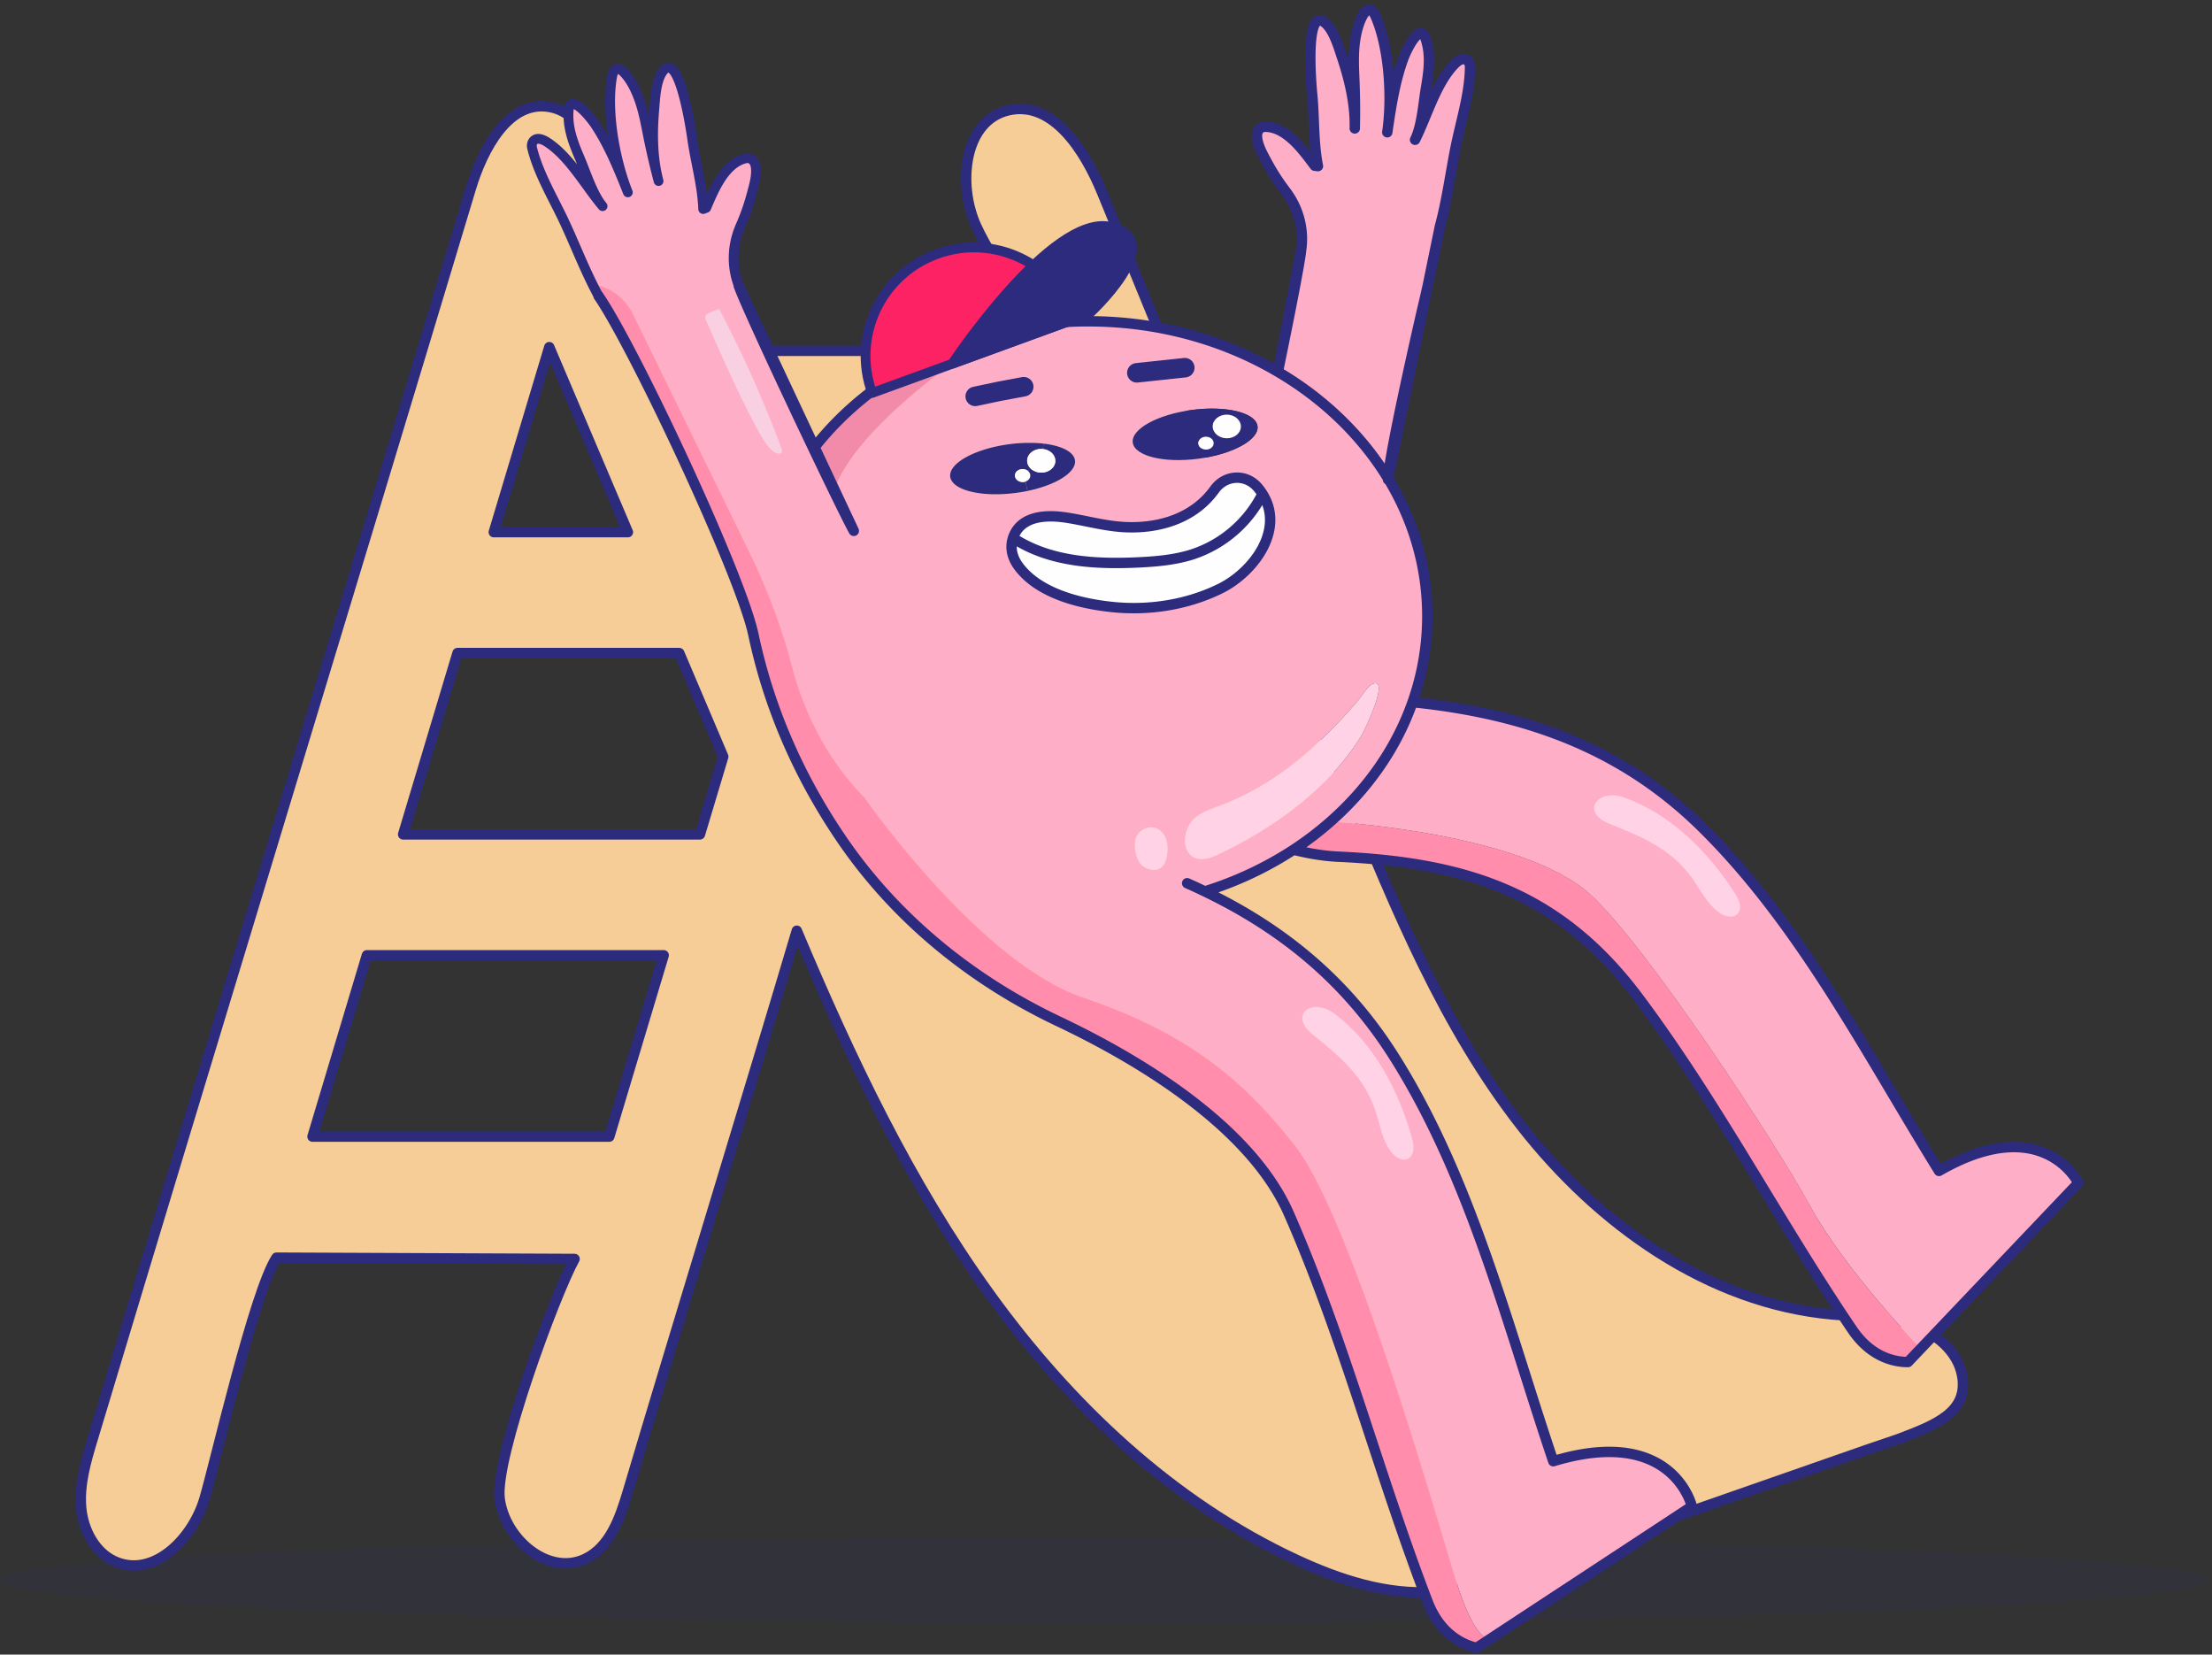
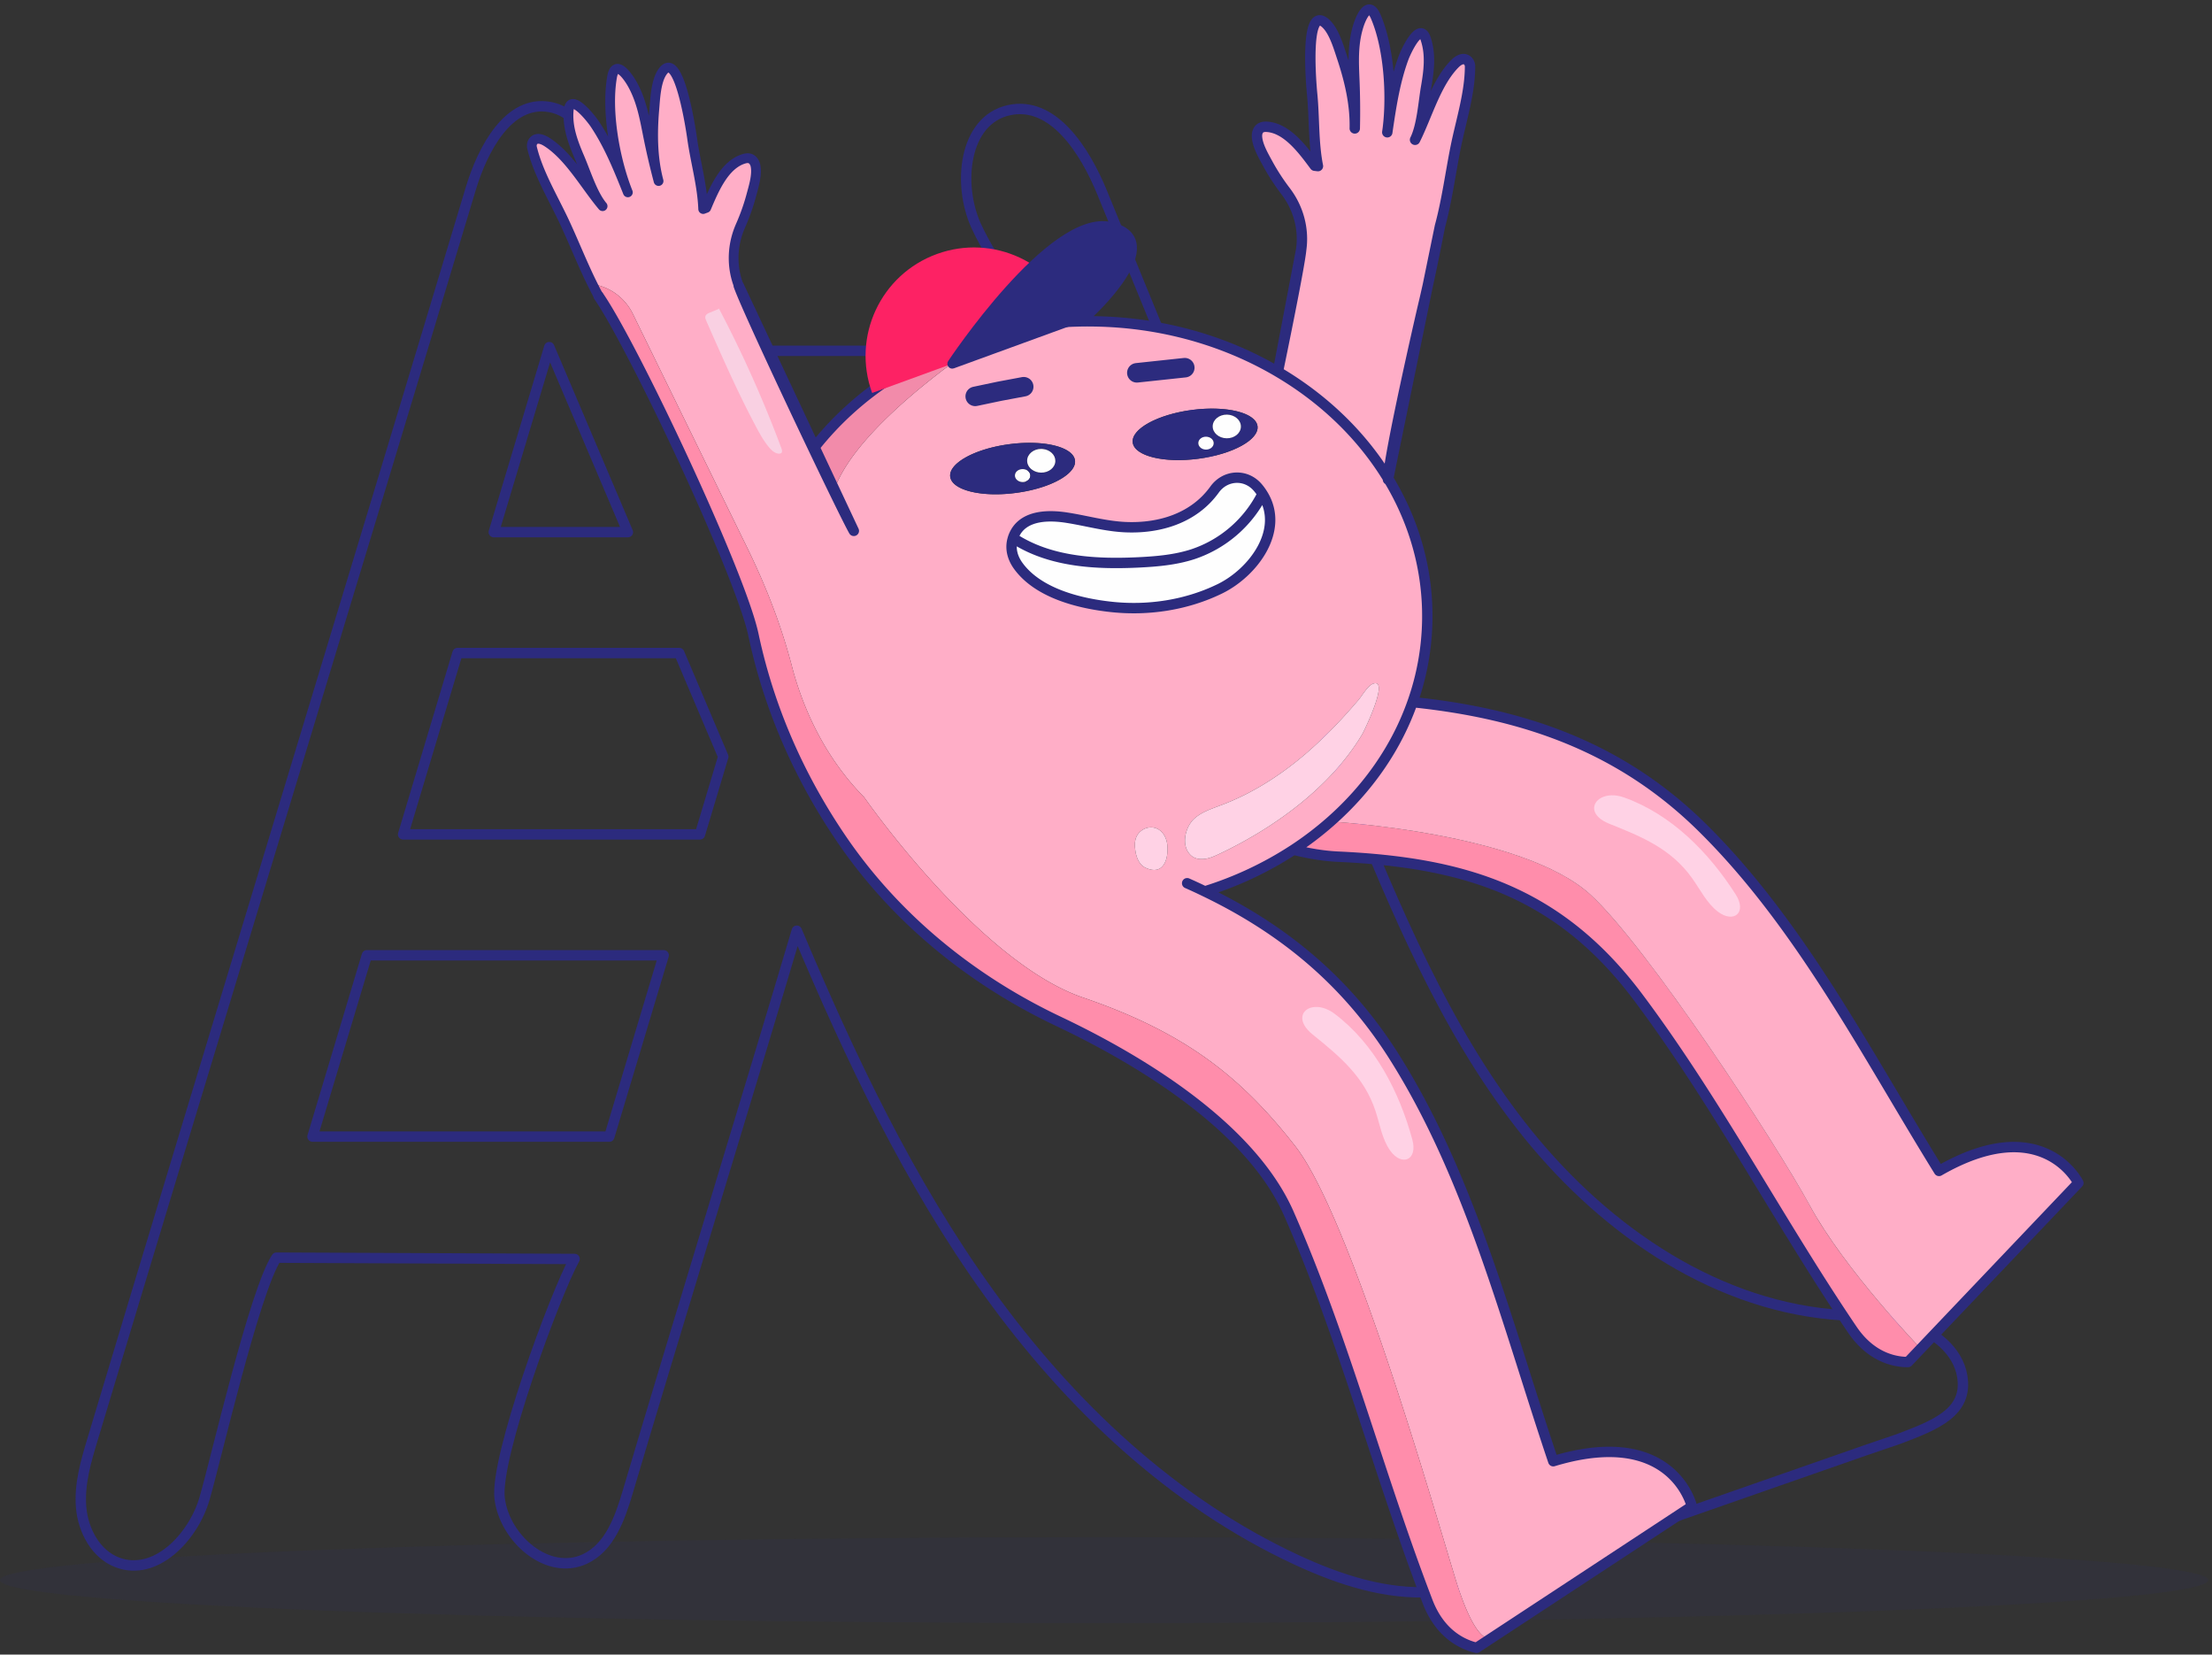
<svg xmlns="http://www.w3.org/2000/svg" width="230" height="172" viewBox="0 0 230 172" fill="none">
  <rect x="0" y="0" width="230" height="172" fill="#333333" stroke="none" />
  <path fill-rule="evenodd" clip-rule="evenodd" d="M114.803 168.725c63.404 0 114.803-1.999 114.803-4.465 0-2.465-51.399-4.465-114.803-4.465-63.404 0-114.803 2-114.803 4.465 0 2.466 51.399 4.465 114.803 4.465z" fill="#2C2B7E" fill-opacity=".1" />
-   <path fill-rule="evenodd" clip-rule="evenodd" d="M197.463 149.567c3.795-1.44 7.199-2.759 6.567-6.515-.449-2.667-2.903-4.603-5.483-5.416-2.58-.811-5.338-.754-8.031-.997-12.936-1.168-24.398-9.405-32.38-19.652-7.982-10.246-13.003-22.432-17.926-34.451l-25.609-62.509c-1.787-4.362-5.102-9.59-9.704-8.571-4.684 1.037-5.383 7.7-3.381 12.06 2.001 4.362 5.61 8.174 5.993 12.957l-36.57-.005-8.161-19.074c-1.151-2.693-2.729-5.742-5.61-6.268-4.264-.779-6.971 4.337-8.22 8.49-11.725 38.993-27.59 90.972-39.314 129.967-.697 2.316-1.401 4.7-1.198 7.109.203 2.411 1.526 4.887 3.792 5.734 3.935 1.475 7.852-2.598 9.033-6.632 1.18-4.032 5.184-21.54 7.486-25.057l30.997.134c-2.048 3.694-8.305 20.695-7.793 24.889.511 4.193 5.021 8.084 8.853 6.306 2.59-1.2 3.659-4.248 4.47-6.985 4.478-15.115 13.097-43.216 17.576-58.331 5.535 13.146 11.67 26.147 20.014 37.714 8.344 11.568 19.049 21.712 31.991 27.706 4.458 2.065 9.298 3.645 14.201 3.314 3.388-.229 6.642-1.358 9.847-2.478l17.544-6.126 17.545-6.128c1.002-.35 2.009-.677 3.012-1.026l.459-.159zM70.628 67.886l4.576 10.768-2.424 8.082H41.917l5.655-18.85h23.056zm-5.34-12.567H51.342l5.77-19.234 8.174 19.234zm3.722 43.983-5.654 18.85H32.493l5.655-18.85H69.01z" fill="#F6CD97" />
  <path clip-rule="evenodd" d="M197.463 149.567c3.795-1.44 7.199-2.759 6.567-6.515-.449-2.667-2.903-4.603-5.483-5.416-2.58-.811-5.338-.754-8.031-.997-12.936-1.168-24.398-9.405-32.38-19.652-7.982-10.246-13.003-22.432-17.926-34.451l-25.609-62.509c-1.787-4.362-5.102-9.59-9.704-8.571-4.684 1.037-5.383 7.7-3.381 12.06 2.001 4.362 5.61 8.174 5.993 12.957l-36.57-.005-8.161-19.074c-1.151-2.693-2.729-5.742-5.61-6.268-4.264-.779-6.971 4.337-8.22 8.49-11.725 38.993-27.59 90.972-39.314 129.967-.697 2.316-1.401 4.7-1.198 7.109.203 2.411 1.526 4.887 3.792 5.734 3.935 1.475 7.852-2.598 9.033-6.632 1.18-4.032 5.184-21.54 7.486-25.057l30.997.134c-2.048 3.694-8.305 20.695-7.793 24.889.511 4.193 5.021 8.084 8.853 6.306 2.59-1.2 3.659-4.248 4.47-6.985 4.478-15.115 13.097-43.216 17.576-58.331 5.535 13.146 11.67 26.147 20.014 37.714 8.344 11.568 19.049 21.712 31.991 27.706 4.458 2.065 9.298 3.645 14.201 3.314 3.388-.229 6.642-1.358 9.847-2.478l17.544-6.126 17.545-6.128c1.002-.35 2.009-.677 3.012-1.026l.459-.159zM70.628 67.886l4.576 10.768-2.424 8.082H41.917l5.655-18.85h23.056zm-5.34-12.567H51.342l5.77-19.234 8.174 19.234zm3.722 43.983-5.654 18.85H32.493l5.655-18.85H69.01z" stroke="#2C2B7E" stroke-width="1.08" stroke-linecap="round" stroke-linejoin="round" />
  <path fill-rule="evenodd" clip-rule="evenodd" d="M125.271 92.664a36.814 36.814 0 0 0 9.235-4.34 33.52 33.52 0 0 0 3.842-2.926c3.895-3.428 6.863-7.669 8.528-12.41a26.764 26.764 0 0 0 1.53-8.517c.085-5.315-1.402-10.336-4.078-14.733-2.723-4.466-6.677-8.284-11.477-11.102-5.448-3.205-11.985-5.118-19.034-5.229a39.467 39.467 0 0 0-10.163 1.137s-14.468 9.035-16.953 16.501a651.17 651.17 0 0 1-2.123-4.413c-3.243-6.783-7.193-15.284-7.739-16.87-.802-2.025-.725-4.283.153-6.277l.013-.033c.437-.997.813-2.028 1.098-3.089.242-.905.659-2.203.446-3.16-.076-.353-.307-.683-.657-.747a1.17 1.17 0 0 0-.546.054c-2.033.608-3.116 3.226-3.913 5.1l-.316.12c-.097-2.496-.823-4.953-1.163-7.43-.093-.649-1.342-9.202-3.043-6.87-.71.971-.775 2.759-.876 3.922-.213 2.48-.2 5.049.443 7.467a77.781 77.781 0 0 1-1.14-4.941c-.364-1.836-.695-3.564-1.632-5.202-.414-.725-1.73-2.63-2.067-.649-.614 3.564.31 8.638 1.644 11.968-.98-2.452-1.974-4.926-3.448-7.118-.37-.555-2.537-3.327-2.703-1.401-.152 1.757.467 3.361 1.144 4.942.637 1.484 1.349 3.783 2.383 5.014-1.832-2.18-3.47-5.2-5.818-6.688-.372-.233-.983-.511-1.358-.104-.175.191-.222.475-.16.728.652 2.696 2.246 5.29 3.413 7.807.955 2.06 1.824 4.255 2.833 6.299l.752.219a5.613 5.613 0 0 1 3.474 2.921l11.887 24.298c1.933 3.947 3.54 8.049 4.646 12.297.97 3.728 3.061 9.144 7.525 13.663 0 0 11.906 17.123 22.749 20.823 10.846 3.695 16.607 8.445 22.093 15.471 5.769 7.39 14.458 37.851 16.65 44.99 2.07 6.736 3.544 6.224 3.706 6.143l.013-.008 20.853-13.701s-1.284-5.548-8.378-5.66c-1.673-.026-3.663.247-6.034.966-4.829-14.31-8.61-29.583-16.659-42.23-5.099-8.008-11.803-13.265-19.575-17.002zM98.803 49.559c-.185-1.398 2.569-2.917 6.154-3.385 1.283-.17 2.502-.179 3.541-.063 1.86.216 3.159.847 3.277 1.745.162 1.238-1.97 2.567-4.945 3.181-.39.081-.796.149-1.21.203-3.58.474-6.633-.281-6.817-1.68zm7.102 9.304c-.631-.853-.885-1.824-.621-2.781.061-.24.156-.474.283-.708 1.025-1.858 3.54-1.848 5.371-1.558 2.006.312 3.963.876 5.998.979 3.108.153 6.309-.636 8.53-2.922.294-.305.568-.632.817-.974 1.111-1.56 3.281-1.679 4.518-.201.194.23.36.464.505.7 2.295 3.722-1.004 8.123-4.467 9.812-3.46 1.684-7.41 2.286-11.224 1.887-3.32-.35-7.611-1.392-9.71-4.234zm11.876-12.857c-.184-1.4 2.57-2.917 6.151-3.39 3.584-.47 6.637.283 6.822 1.683.183 1.403-2.571 2.917-6.155 3.39-3.58.47-6.638-.284-6.818-1.683zm.256 42.297c-.051-.414-.057-.843.094-1.233.233-.62.872-1.06 1.533-1.063 1.037 0 1.629.915 1.714 1.857.063.708-.015 1.686-.539 2.222-.366.378-.929.498-1.741.114-.685-.33-.973-1.148-1.061-1.897zm5.765.587c-1.054-1.008-.56-2.979.421-3.83.774-.674 1.787-.996 2.747-1.362 3.274-1.228 6.246-3.144 8.889-5.422a46.248 46.248 0 0 0 3.687-3.585 70.071 70.071 0 0 0 1.712-1.931c.374-.444.956-1.49 1.517-1.687 1.737-.617-.885 4.84-1.149 5.278-3.284 5.504-9.192 9.751-14.905 12.44-.533.252-1.086.492-1.678.511-.545.025-.955-.14-1.241-.412z" fill="#FFAEC7" />
  <path fill-rule="evenodd" clip-rule="evenodd" d="m62.322 29.693-.753-.219c.22.445.445.886.682 1.316 3.618 5.245 14.74 28.825 16.093 35.212 1.815 8.542 5.346 15.637 9.181 21.257 5.632 8.25 13.535 14.654 22.563 18.928 7.79 3.692 19.828 10.657 23.927 19.979 5.742 13.059 9.317 27.041 14.434 40.348 1 2.598 2.728 4.079 4.693 4.68l.395.101 1.514-.996c-.162.081-1.636.593-3.706-6.143-2.192-7.139-10.88-37.6-16.65-44.99-5.485-7.026-11.247-11.776-22.093-15.471-10.842-3.7-22.748-20.823-22.748-20.823-4.464-4.519-6.555-9.935-7.525-13.663-1.106-4.248-2.714-8.35-4.647-12.297L65.795 32.614a5.613 5.613 0 0 0-3.473-2.921z" fill="#FF8DAB" />
  <path fill-rule="evenodd" clip-rule="evenodd" d="M84.578 46.633a670.882 670.882 0 0 0 2.124 4.412c2.485-7.466 16.953-16.502 16.953-16.502-7.871 1.94-14.527 6.263-19.077 12.09z" fill="#F28BAA" />
  <path fill-rule="evenodd" clip-rule="evenodd" d="M104.957 46.174c-3.585.468-6.339 1.987-6.154 3.385.183 1.4 3.237 2.155 6.817 1.681.414-.055.82-.122 1.21-.203l-.195-.977a.855.855 0 0 1-.311.048c-.442-.007-.796-.314-.791-.686.006-.371.371-.663.813-.657a.94.94 0 0 1 .443.12l.53-.054c-.323-.229-.524-.574-.518-.955.011-.68.676-1.224 1.486-1.211.049 0 .099.006.148.011l.063-.565c-1.039-.115-2.258-.106-3.541.063z" fill="#2C2B7E" />
  <path fill-rule="evenodd" clip-rule="evenodd" d="M105.284 56.081c-.263.959-.01 1.929.621 2.781 2.098 2.842 6.39 3.886 9.71 4.235 3.815.4 7.765-.203 11.224-1.888 3.463-1.688 6.763-6.088 4.467-9.81l-.087.053a12.532 12.532 0 0 1-7.178 6.157c-1.801.587-3.709.755-5.598.85-4.348.21-8.934-.014-12.665-2.258l-.494-.12z" fill="#FEFEFE" />
  <path fill-rule="evenodd" clip-rule="evenodd" d="m105.283 56.081.494.12c3.732 2.243 8.317 2.468 12.666 2.257 1.889-.094 3.796-.262 5.598-.85a12.532 12.532 0 0 0 7.178-6.156l.087-.053a5.674 5.674 0 0 0-.505-.702c-1.237-1.477-3.407-1.358-4.518.202a9.176 9.176 0 0 1-.817.974c-2.221 2.287-5.423 3.074-8.53 2.921-2.035-.102-3.993-.666-5.999-.978-1.83-.29-4.345-.3-5.37 1.559a3.128 3.128 0 0 0-.284.706zM106.346 48.766c-.442-.007-.806.285-.812.656-.006.372.349.68.79.686a.852.852 0 0 0 .311-.049c.292-.099.493-.335.498-.612.003-.231-.134-.436-.343-.562a.918.918 0 0 0-.444-.12z" fill="#FEFEFE" />
  <path fill-rule="evenodd" clip-rule="evenodd" d="m106.634 50.06.195.977c2.975-.614 5.108-1.943 4.946-3.18-.118-.899-1.418-1.53-3.277-1.746l-.063.565c.738.073 1.307.608 1.297 1.247-.01.677-.675 1.22-1.485 1.208a1.615 1.615 0 0 1-.928-.3l-.53.054c.208.127.346.331.342.562-.004.278-.207.513-.497.612z" fill="#2C2B7E" />
  <path fill-rule="evenodd" clip-rule="evenodd" d="M108.287 46.665c-.809-.013-1.475.53-1.486 1.212-.006.38.195.726.517.954.25.181.575.294.93.3.809.013 1.474-.53 1.485-1.208.01-.64-.56-1.173-1.298-1.247-.049-.004-.099-.01-.148-.01z" fill="#FEFEFE" />
  <path fill-rule="evenodd" clip-rule="evenodd" d="M123.932 42.617c-3.58.472-6.335 1.99-6.151 3.389.18 1.398 3.238 2.154 6.818 1.682 3.584-.473 6.339-1.986 6.155-3.39-.185-1.399-3.238-2.153-6.822-1.681zm.669 3.435c.005-.372.369-.663.807-.656.442.006.796.31.79.681-.005.372-.37.667-.812.66-.437-.007-.792-.314-.785-.685zm1.494-1.744c.009-.682.675-1.22 1.485-1.208.809.013 1.457.572 1.446 1.253-.011.683-.676 1.22-1.485 1.208-.81-.012-1.457-.572-1.446-1.253z" fill="#2C2B7E" />
  <path fill-rule="evenodd" clip-rule="evenodd" d="M118.132 87.07c-.152.39-.145.82-.095 1.233.088.75.376 1.567 1.061 1.896.812.385 1.375.265 1.741-.112.524-.537.602-1.516.539-2.222-.085-.943-.677-1.858-1.714-1.858-.661.003-1.3.443-1.532 1.062zM124.222 85.06c-.98.85-1.473 2.822-.419 3.83.284.273.695.436 1.241.412.59-.02 1.144-.258 1.677-.51 5.713-2.69 11.621-6.938 14.906-12.442.262-.437 2.885-5.894 1.149-5.277-.561.198-1.144 1.242-1.518 1.686-.56.653-1.128 1.3-1.712 1.931a45.76 45.76 0 0 1-3.688 3.585c-2.642 2.28-5.613 4.195-8.887 5.423-.961.365-1.974.688-2.749 1.361z" fill="#FFD2E5" />
  <path fill-rule="evenodd" clip-rule="evenodd" d="M125.407 45.396c-.437-.008-.802.284-.807.656-.006.371.348.678.786.685.442.008.806-.288.811-.66.006-.372-.348-.674-.79-.681zM127.58 43.1c-.809-.012-1.475.526-1.486 1.208-.011.681.637 1.24 1.447 1.253.809.013 1.474-.526 1.485-1.207.011-.681-.637-1.24-1.446-1.254z" fill="#FEFEFE" />
  <path fill-rule="evenodd" clip-rule="evenodd" d="M143.051 1.729c-.792-1.851-1.628.313-1.859 1.115-.529 1.809-.45 3.566-.371 5.439.068 1.649.088 3.3.049 4.948.039-2.462-.542-4.916-1.315-7.24-.37-1.106-.856-2.831-1.768-3.61-2.202-1.869-1.416 6.74-1.352 7.393.245 2.487.114 5.04.604 7.494l-.334-.042c-1.218-1.634-2.883-3.928-5-4.045a1.144 1.144 0 0 0-.542.079c-.325.143-.471.516-.465.88.018.976.727 2.143 1.172 2.968a22.528 22.528 0 0 0 1.79 2.746l.021.025c1.319 1.735 1.921 3.91 1.614 6.069-.115 1.262-1.206 6.816-2.405 12.626l-.039.062c4.801 2.818 8.755 6.636 11.477 11.102.195-2.945 3.318-16.56 3.632-17.89.66-2.752 1.216-5.531 1.76-8.311.719-2.637 1.095-5.514 1.638-8.227.547-2.723 1.489-5.615 1.496-8.386 0-.265-.112-.527-.329-.67-.461-.314-.989.1-1.295.417-1.936 1.997-2.823 5.317-4.094 7.861.716-1.439.875-3.84 1.143-5.43.292-1.697.521-3.399-.039-5.073-.615-1.835-2.074 1.367-2.304 1.992-.871 2.366-1.266 4.874-1.636 7.372.448-3.533.13-8.454-1.249-11.664z" fill="#FFAEC7" />
  <path fill-rule="evenodd" clip-rule="evenodd" d="M134.506 88.324v.004c.008 0 .012.005.021.005 1.505.38 3.046.647 4.602.721 12.886.592 22.845 3.464 31.202 14.613 8.208 10.951 14.594 23.233 22.271 34.557 1.497 2.209 3.436 3.218 5.4 3.352l.392.007 1.323-1.392s-7.888-8.175-11.524-14.851c-3.637-6.678-16.866-26.858-22.798-32.319-7.06-6.5-27.043-7.618-27.043-7.618l-.004-.005a33.52 33.52 0 0 1-3.842 2.926z" fill="#FF8DAB" />
  <path fill-rule="evenodd" clip-rule="evenodd" d="m138.348 85.398.003.005s19.983 1.118 27.043 7.62c5.931 5.459 19.161 25.639 22.797 32.317 3.637 6.676 11.526 14.851 11.526 14.851l16.385-17.22s-3.664-7.482-14.486-1.251c-3.814-6.161-7.434-12.6-11.385-18.759-3.955-6.16-8.236-12.038-13.373-17.073-8.595-8.418-18.774-11.743-29.983-12.9-1.665 4.741-4.632 8.982-8.527 12.41z" fill="#FFAEC7" />
  <path d="M134.506 88.328c.008 0 .012.005.02.005 1.506.38 3.047.647 4.603.72 12.886.594 22.845 3.465 31.202 14.613 8.208 10.952 14.594 23.234 22.271 34.558 1.497 2.209 3.436 3.219 5.4 3.353l.392.006 1.323-1.391 16.386-17.222s-3.665-7.481-14.487-1.25c-3.814-6.16-7.434-12.6-11.385-18.76-3.955-6.158-8.236-12.038-13.373-17.072-8.595-8.417-18.774-11.743-29.983-12.9m0 0c-1.665 4.742-4.631 8.982-8.527 12.41a33.808 33.808 0 0 1-3.842 2.927 36.812 36.812 0 0 1-9.235 4.338m21.604-19.674a26.77 26.77 0 0 0 1.531-8.518c.085-5.315-1.401-10.337-4.079-14.733m-9.033-23.79c-.115 1.262-1.207 6.817-2.406 12.626l2.406-12.626zm0 0c.307-2.16-.295-4.333-1.614-6.068-.008-.008-.012-.017-.02-.026a22.431 22.431 0 0 1-1.79-2.745c-.446-.826-1.154-1.994-1.172-2.969-.007-.364.139-.737.464-.88.17-.075.357-.09.542-.08 2.118.118 3.783 2.412 5 4.046l.334.042c-.489-2.453-.359-5.008-.604-7.494-.064-.654-.849-9.261 1.352-7.393.913.778 1.398 2.505 1.769 3.609.773 2.326 1.353 4.78 1.315 7.241m-.003.12.003-.12m0 0c.037-1.648.018-3.3-.051-4.949-.077-1.873-.157-3.629.372-5.438.231-.802 1.066-2.966 1.859-1.116 1.379 3.21 1.698 8.132 1.249 11.665m-.051.358c.018-.12.033-.239.051-.358m0 0c.37-2.497.765-5.006 1.637-7.372.229-.624 1.688-3.827 2.303-1.992.56 1.674.331 3.376.039 5.073-.268 1.59-.426 3.992-1.143 5.43 1.271-2.544 2.159-5.865 4.094-7.862.306-.316.834-.73 1.296-.417.216.145.328.406.328.67-.007 2.772-.949 5.665-1.496 8.386-.542 2.714-.919 5.591-1.638 8.227m0 0c-.544 2.78-1.1 5.56-1.759 8.313-.314 1.329-3.437 14.943-3.633 17.889m5.392-26.202-5.398 26.314c.001-.037.006-.074.006-.112m0 0c-2.721-4.467-6.676-8.284-11.476-11.102-5.448-3.205-11.986-5.118-19.035-5.23a39.538 39.538 0 0 0-10.162 1.137c-7.87 1.94-14.527 6.263-19.077 12.09m40.694 46.03a51.652 51.652 0 0 0-1.833-.85m1.833.85c7.773 3.738 14.476 8.995 19.575 17.002 8.048 12.647 11.83 27.921 16.66 42.23 2.369-.718 4.36-.992 6.033-.965 7.095.112 8.378 5.66 8.378 5.66l-20.853 13.7M84.577 46.633c-3.242-6.784-7.193-15.286-7.738-16.872l11.94 25.423c-.31-.546-1.073-2.078-2.078-4.14a670.882 670.882 0 0 1-2.124-4.411zm70.474 123.666-1.515.996-.395-.101c-1.965-.6-3.693-2.083-4.693-4.68-5.117-13.307-8.692-27.288-14.434-40.349-4.098-9.321-16.137-16.285-23.926-19.978-9.028-4.273-16.932-10.678-22.563-18.928-3.836-5.62-7.367-12.715-9.181-21.257C76.99 59.615 65.868 36.036 62.25 30.79m68.969 20.662a12.532 12.532 0 0 1-7.178 6.157c-1.801.587-3.709.755-5.598.85-4.348.21-8.934-.014-12.665-2.258m25.528-4.802a5.571 5.571 0 0 0-.505-.702c-1.236-1.477-3.407-1.359-4.518.202a9.176 9.176 0 0 1-.817.974c-2.221 2.286-5.422 3.074-8.53 2.921-2.035-.102-3.993-.666-5.999-.978-1.829-.289-4.345-.3-5.37 1.559a3.034 3.034 0 0 0-.283.706c-.263.959-.01 1.929.621 2.781 2.098 2.842 6.39 3.886 9.71 4.235 3.815.4 7.765-.203 11.224-1.888 3.463-1.688 6.763-6.088 4.467-9.81z" stroke="#2C2B7E" stroke-width="1.08" stroke-linecap="round" stroke-linejoin="round" />
  <path d="M106.444 40.2c-1.872.334-3.186.595-5.043 1.003m16.805-2.448 4.986-.533" stroke="#2C2B7E" stroke-width="2.029" stroke-linecap="round" stroke-linejoin="round" />
  <path d="M62.25 30.79c-.237-.43-.461-.87-.682-1.316-1.009-2.044-1.878-4.239-2.833-6.299-1.166-2.517-2.76-5.112-3.412-7.807-.062-.252-.016-.537.16-.728.374-.408.985-.129 1.358.104 2.347 1.487 3.985 4.507 5.817 6.688-1.034-1.23-1.745-3.53-2.382-5.014-.678-1.581-1.297-3.185-1.145-4.942.166-1.927 2.333.846 2.705 1.4 1.472 2.193 2.466 4.667 3.448 7.12-1.336-3.331-2.26-8.405-1.646-11.969.337-1.98 1.655-.076 2.069.648.936 1.638 1.268 3.367 1.63 5.202a77.497 77.497 0 0 0 1.14 4.941c-.642-2.417-.656-4.987-.442-7.466.1-1.164.166-2.95.876-3.923 1.701-2.331 2.95 6.223 3.042 6.872.341 2.476 1.066 4.933 1.163 7.429l.316-.119c.797-1.876 1.88-4.494 3.914-5.101.178-.055.365-.086.546-.054.35.064.58.394.657.746.212.958-.205 2.256-.446 3.16a21.861 21.861 0 0 1-1.098 3.09c-.004.012-.009.02-.013.033-.879 1.993-.955 4.252-.153 6.276" stroke="#2C2B7E" stroke-width="1.014" stroke-linecap="round" stroke-linejoin="round" />
  <path fill-rule="evenodd" clip-rule="evenodd" d="M74.742 32.051a124.58 124.58 0 0 1 6.51 14.56c.059.158.109.359-.013.476-.074.07-.187.08-.29.069-.402-.043-.725-.346-.985-.656-.542-.645-.953-1.386-1.348-2.13-1.908-3.581-3.543-7.301-5.177-11.016-.068-.159-.14-.335-.084-.499.063-.188.268-.284.452-.36l.933-.385" fill="#F9D0E2" />
  <path fill-rule="evenodd" clip-rule="evenodd" d="M90.684 40.849c-2.13-5.846.88-12.311 6.726-14.442 5.845-2.131 12.311.88 14.442 6.726l-21.168 7.716z" fill="#FD2264" />
-   <path clip-rule="evenodd" d="M90.684 40.849c-2.13-5.846.88-12.311 6.726-14.442 5.845-2.131 12.311.88 14.442 6.726l-21.168 7.716z" stroke="#2C2B7E" stroke-width="1.014" stroke-linecap="round" stroke-linejoin="round" />
  <path fill-rule="evenodd" clip-rule="evenodd" d="M99.015 37.812s10.381-15.661 16.474-14.225c6.093 1.434-2.271 9.048-2.271 9.048l-14.203 5.177z" fill="#2C2B7E" />
  <path clip-rule="evenodd" d="M99.015 37.812s10.381-15.661 16.474-14.225c6.093 1.434-2.271 9.048-2.271 9.048l-14.203 5.177z" stroke="#2C2B7E" stroke-width="1.014" stroke-linecap="round" stroke-linejoin="round" />
  <path fill-rule="evenodd" clip-rule="evenodd" d="M136.505 104.702c.629-.11 1.454.071 2.263.681 4.184 3.154 6.72 8.092 8.079 13.058.6 2.194-1.11 2.838-2.3 1.164-.844-1.187-1.079-2.769-1.528-4.125-1.174-3.539-3.665-5.628-6.52-7.932-1.691-1.364-1.199-2.636.006-2.846zM166.517 82.922c.568-.292 1.409-.364 2.363-.021 4.932 1.769 8.819 5.732 11.59 10.07 1.226 1.917-.216 3.04-1.849 1.795-1.159-.883-1.853-2.325-2.685-3.487-2.171-3.03-5.17-4.286-8.58-5.638-2.019-.8-1.928-2.161-.839-2.72z" fill="#FFD2E5" />
</svg>